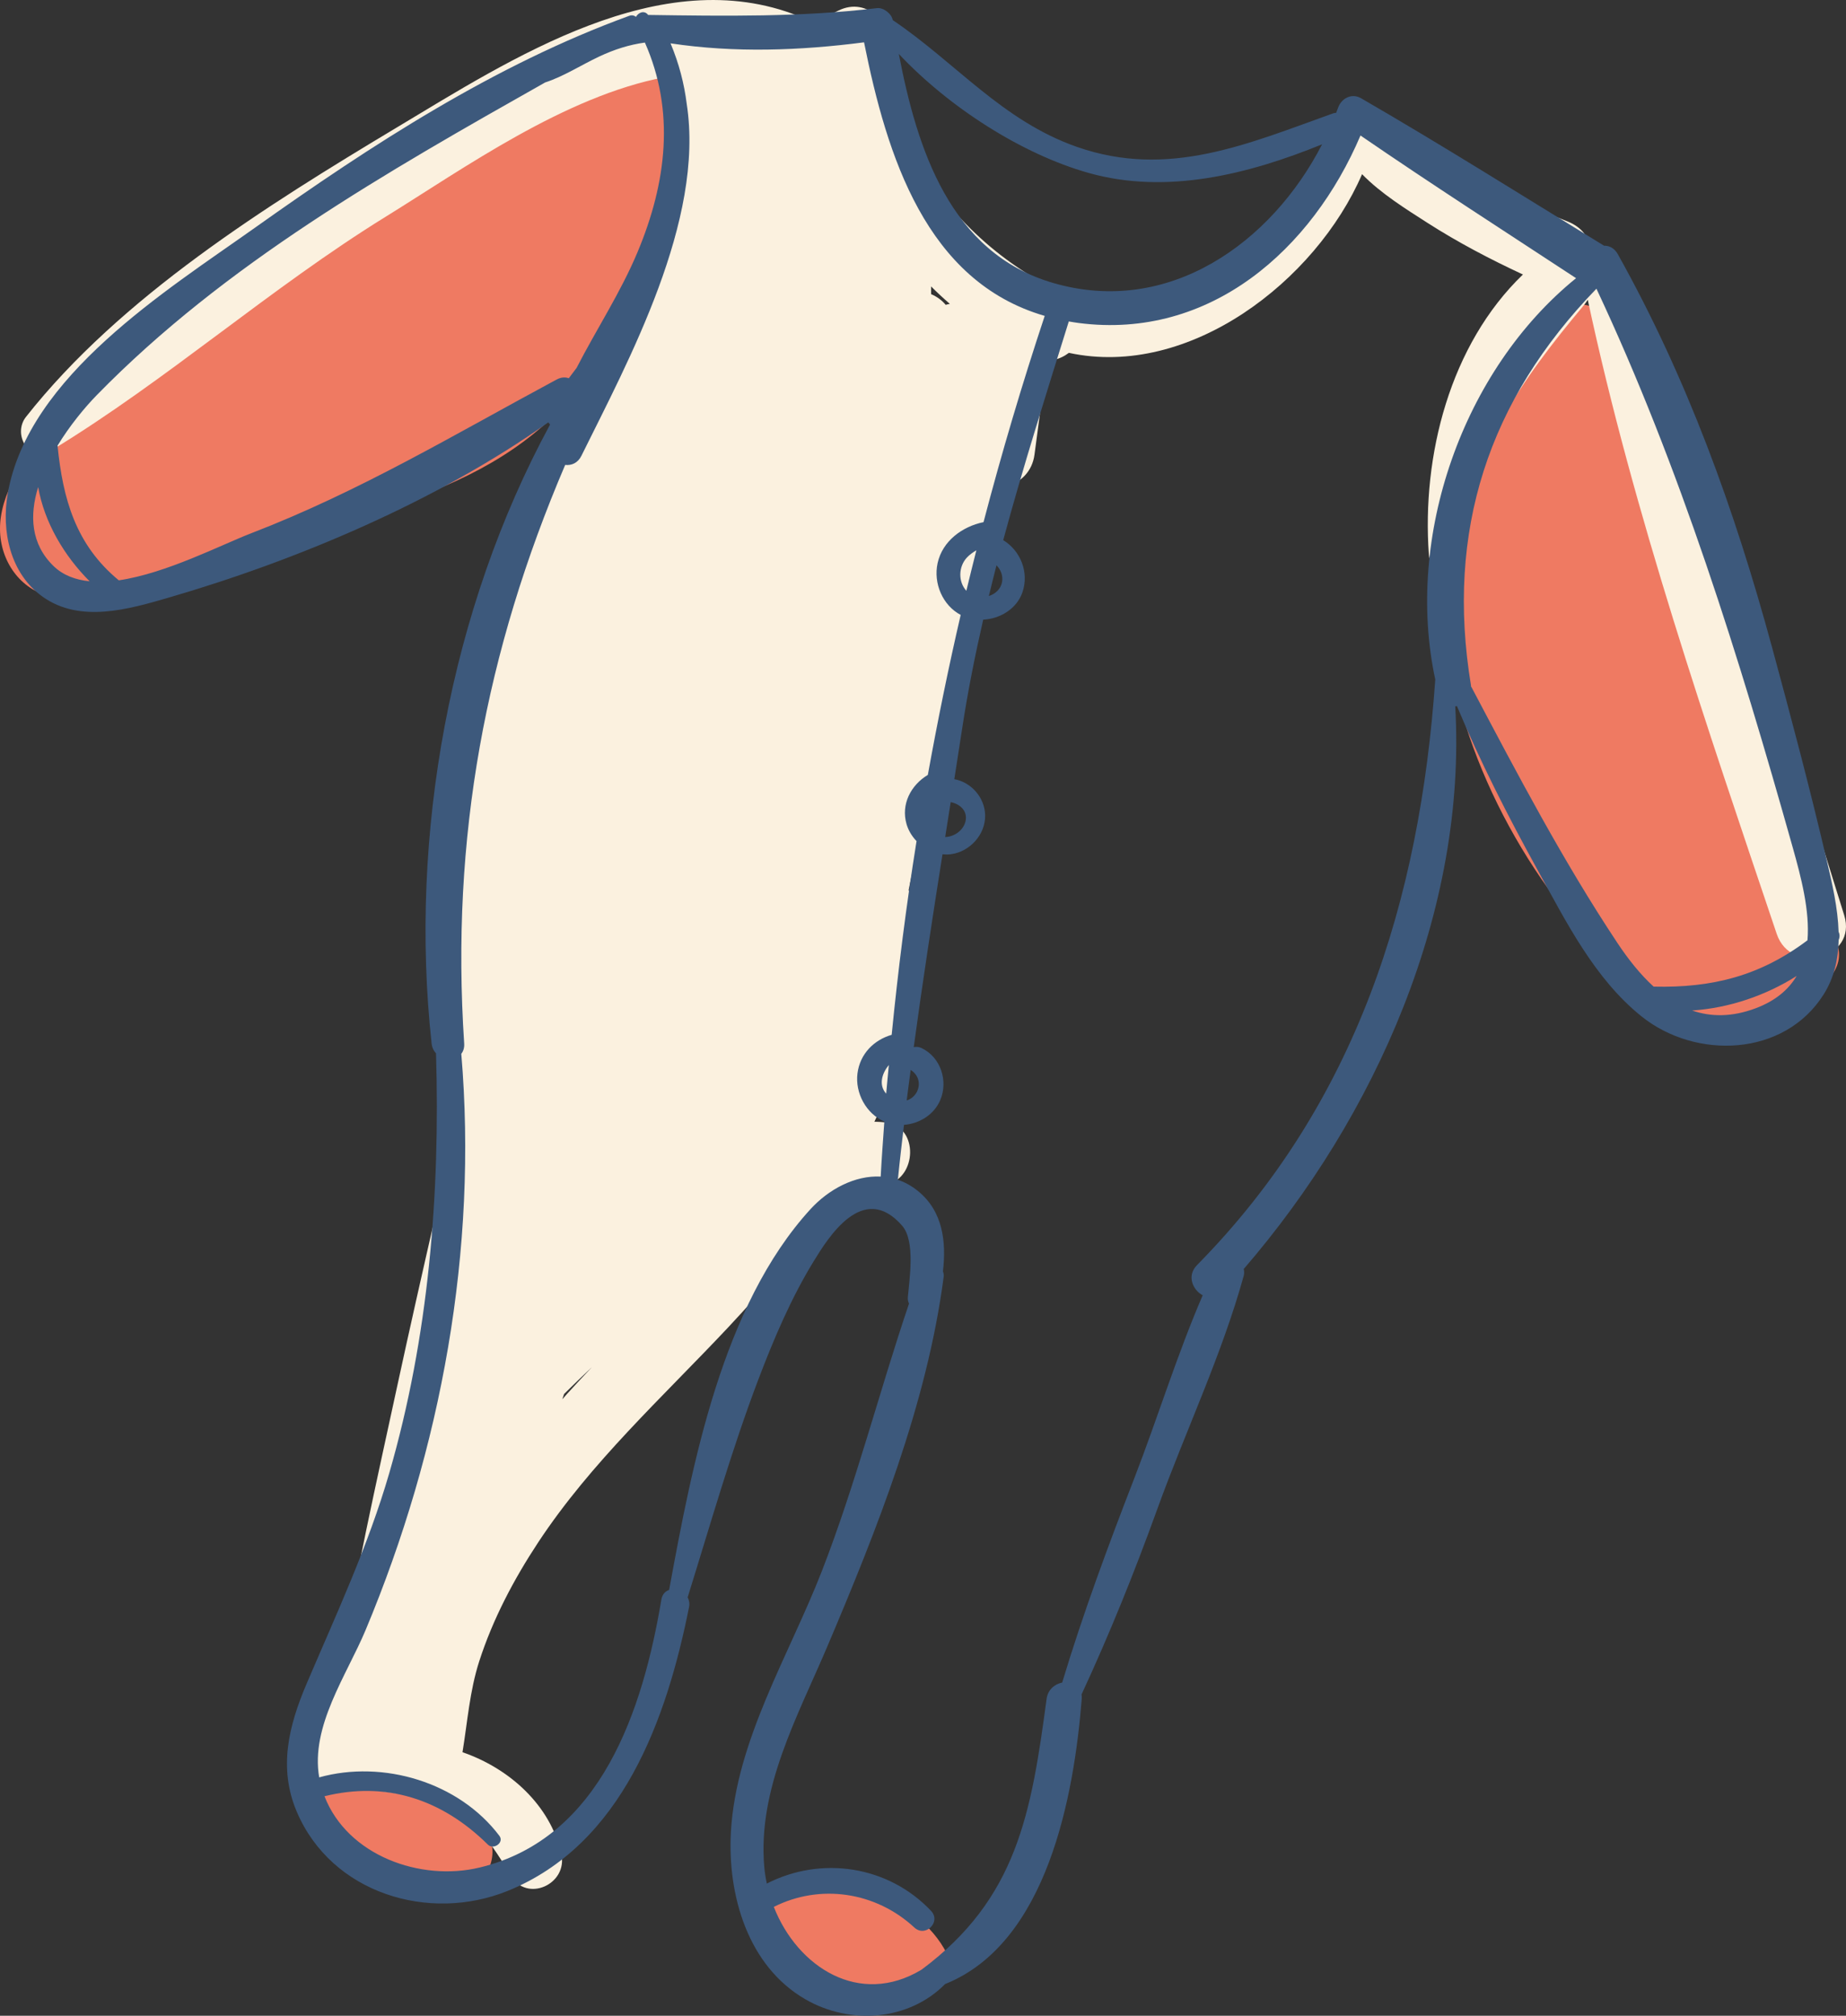
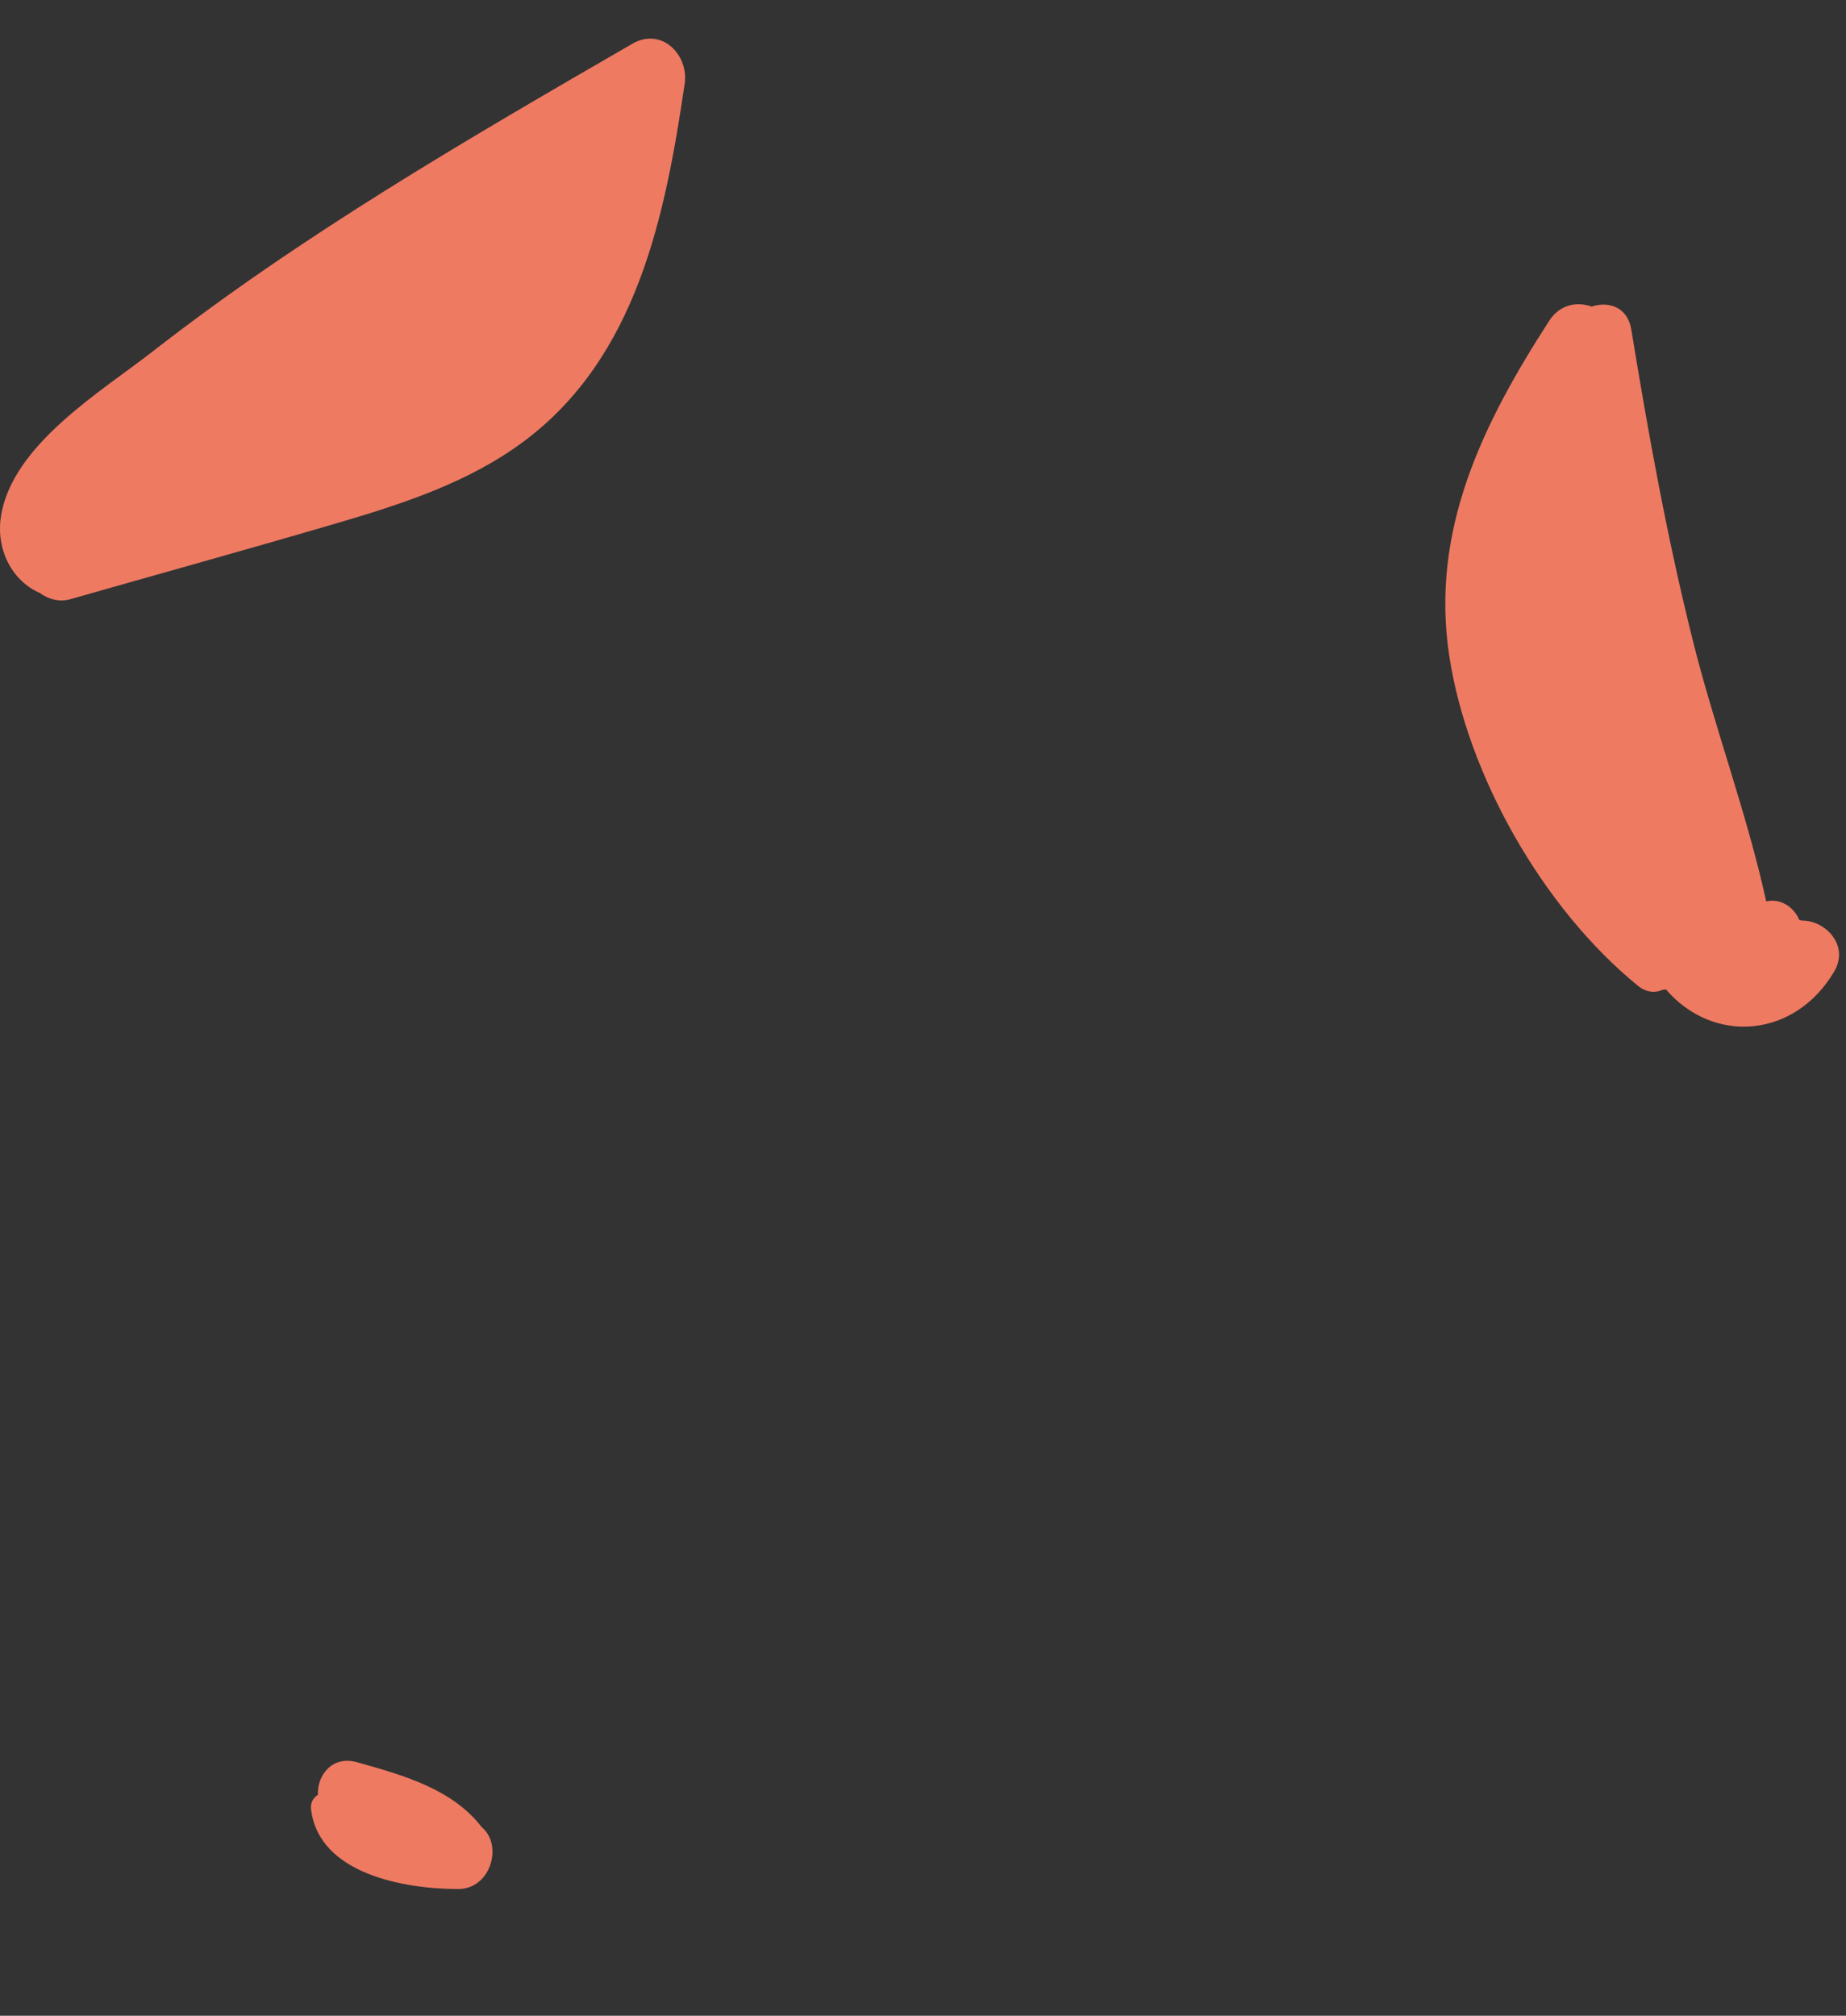
<svg xmlns="http://www.w3.org/2000/svg" version="1.1" id="Layer_1" x="0px" y="0px" viewBox="0 0 154.027 168.176" style="enable-background:new 0 0 154.027 168.176;" xml:space="preserve">
  <rect x="0" y="0" width="154.027" height="168.176" fill="#333333" stroke="none" />
  <style type="text/css">
	.st0{fill:#EF7A62;}
	.st1{fill:#FBF1DF;}
	.st2{fill:#3D597C;}
</style>
  <path class="st0" d="M150.31,76.804c-0.06-0.027-0.128-0.045-0.191-0.068  c-0.422-1.038-1.562-1.82-2.751-1.53c-1.59-7.285-4.306-14.514-6.105-21.7  c-2.152-8.597-3.722-17.266-5.149-26.007c-0.311-1.903-1.908-2.386-3.316-1.92  c-1.197-0.433-2.643-0.195-3.532,1.182c-5.543,8.582-9.934,17.475-8.342,27.954  c1.522,10.018,7.874,21.134,15.757,27.54c0.684,0.556,1.443,0.6,2.04,0.328  c0.096-0.006,0.19-0.018,0.285-0.033c3.956,4.602,10.756,4.073,14.034-1.494  C154.344,78.845,152.264,76.758,150.31,76.804z" />
  <path class="st0" d="M52.762,3.65c-13.728,7.941-27.495,15.912-40.031,25.679  C8.421,32.687,0.997,37.128,0.079,43.085c-0.435,2.819,0.972,5.401,3.231,6.38  c0.722,0.531,1.645,0.787,2.526,0.536c7.432-2.118,14.881-4.182,22.296-6.358  c5.419-1.59,10.941-3.38,15.527-6.783c9.486-7.038,11.841-18.839,13.467-29.856  C57.487,4.564,55.202,2.239,52.762,3.65z" />
  <path class="st0" d="M40.206,152.453c-2.492-3.237-6.654-4.366-10.412-5.426  c-2.047-0.577-3.33,1.035-3.267,2.714c-0.383,0.251-0.642,0.651-0.574,1.215  c0.657,5.432,7.883,6.655,12.291,6.648C40.953,157.598,41.989,153.943,40.206,152.453z" />
-   <path class="st0" d="M78.775,162.57c-1.421-2.45-4.109-4.132-6.737-5.044  c-2.029-0.704-5.167-1.342-6.961,0.244c-0.182,0.161-0.336,0.321-0.477,0.481  c-0.949,0.085-1.669,1.107-1.136,2.112c0.292,0.551,0.642,1.072,1.032,1.566  c0.087,0.117,0.182,0.232,0.283,0.346c2.391,2.802,6.214,4.582,9.742,4.943  c0.666,0.068,1.203-0.15,1.602-0.522C78.139,166.801,80.059,164.785,78.775,162.57z" />
-   <path class="st1" d="M153.877,76.36c-5.761-18.475-11.512-37.416-19.562-55.042  c-0.336-0.735-1.036-0.805-1.599-0.515c-0.1-0.934-0.683-1.84-1.938-2.334  c-3.133-1.233-6.187-2.599-9.224-4.048c-2.55-1.217-5.222-3.009-8.033-3.437  c-0.612-0.093-1.205,0.251-1.404,0.76c-0.625-0.027-1.252,0.219-1.608,0.852  c-2.297,4.078-4.986,7.802-9.15,10.168c-3.35,1.904-7.214,2.517-10.988,3.202  c-0.219-0.541-0.646-1.024-1.36-1.352c-5.803-2.663-10.188-6.967-13.071-12.27  c-0.046-0.461-0.078-0.921-0.129-1.382c-0.12-1.08-0.659-1.852-1.361-2.325  c0.103-0.566,0.208-1.131,0.309-1.698c0.197-1.109-0.173-2.023-0.799-2.675  c0.716-2.036-1.509-4.634-4.02-3.374c-0.773,0.388-1.552,0.732-2.338,1.053  c-0.265-0.237-0.574-0.445-0.951-0.595C55.122-3.247,42.636,4.925,33.053,10.669  C22.25,17.144,10.049,24.777,2.166,34.784c-1.157,1.469,0.286,3.909,2.144,2.779  c9.661-5.873,18.216-13.515,27.871-19.481c6.484-4.007,14.957-10.072,23.303-11.645  c0.246,0.185,0.498,0.359,0.759,0.519c2.034,18.4-12.207,30.97-16.599,47.836  c-1.997,7.669-2.277,15.673-2.336,23.556c-0.057,7.668-0.457,15.184-0.916,22.786  c-1.122,4.892-2.227,9.787-3.288,14.691c-1.724,7.966-3.534,15.956-4.825,24.017  c-0.205,0.164-0.402,0.358-0.58,0.618c-1.547,2.259-3.499,6.071-2.443,8.86  c0.073,0.192,0.171,0.355,0.283,0.497c0.047-0.193,0.196-0.364,0.456-0.384  c3.023-0.236,5.889-0.198,8.719,0.543c0.12-0.292,0.243-0.582,0.363-0.875  c0.153,0.296,0.317,0.587,0.504,0.868c0.108,0.163,0.241,0.288,0.386,0.379  c0.142,0.048,0.283,0.109,0.424,0.161c0.359,0.064,0.735-0.034,1.016-0.287  c2.145,1.564,3.718,3.709,5.187,6.238c1.351,2.326,4.809,0.744,4.241-1.788  c-0.911-4.063-4.33-7.134-8.246-8.481c0.415-2.525,0.599-5.114,1.395-7.583  c1.137-3.526,2.885-6.838,4.92-9.924c4.404-6.68,10.379-12.113,15.824-17.909  c3.261-3.471,6.336-7.155,8.878-11.085c1.418-0.568,2.844-0.528,4.428-0.889  c2.446-0.557,2.627-4.707,0-5.13c-0.359-0.058-0.718-0.08-1.076-0.082  c0.21-0.457,0.432-0.909,0.624-1.373c0.922-0.749,1.301-2.001,1.131-3.112  c1.401-4.449,1.944-9.181,1.249-14.235c-0.031-0.223-0.083-0.424-0.147-0.611  c1.76-8.657,3.531-17.318,5.098-26.006c0.653-0.266,1.202-0.801,1.449-1.673  c0.567-2.002,1.135-4.004,1.702-6.005c1.1-0.354,2.063-1.227,2.251-2.64  c0.2-1.501,0.4-3.002,0.6-4.503c0.093-0.7-0.102-1.289-0.463-1.754  c0.06-0.582,0.064-1.159-0.016-1.727c1.039,0.326,2.009,0.053,2.748-0.511  c10.031,2.172,20.603-5.977,24.464-14.907c1.573,1.616,3.669,2.914,5.463,4.065  c2.538,1.627,5.224,3.033,7.959,4.305c-6.093,5.863-8.444,15.114-7.849,23.366  c0.11,1.524,2.129,1.456,2.32,0c1.11-8.45,5.293-14.452,10.63-20.823  c0.121-0.145,0.219-0.292,0.308-0.439c3.837,17.918,9.934,35.584,15.766,52.908  C149.438,81.444,155.004,79.973,153.877,76.36z M47.327,116.279c-0.138,0.153-0.272,0.31-0.409,0.463  c0.05-0.146,0.098-0.293,0.148-0.439c0.762-0.756,1.535-1.5,2.317-2.234  C48.682,114.809,47.988,115.547,47.327,116.279z M78.907,25.433c-0.325-0.393-0.746-0.693-1.216-0.89  c-0.001-0.215-0.002-0.43-0.003-0.645c0.504,0.503,1.026,0.988,1.566,1.455  C79.136,25.373,79.021,25.397,78.907,25.433z" />
-   <path class="st2" d="M153.409,77.745c-0.06-2-0.539-4.04-0.977-5.916  c-1.394-5.974-2.971-11.92-4.58-17.84c-3.118-11.474-7.051-22.379-12.864-32.782  c-0.287-0.513-0.718-0.717-1.148-0.707c-6.736-4.122-13.44-8.35-20.274-12.303  c-0.774-0.448-1.631-0.005-1.913,0.778c-0.053,0.148-0.113,0.294-0.169,0.442  c-0.071,0.007-0.138,0.001-0.212,0.027c-7.143,2.55-13.768,5.482-21.403,2.815  c-6.24-2.179-10.099-7.017-15.381-10.582c-0-0.001-0-0.002-0-0.002  c-0.089-0.525-0.767-1.06-1.308-0.996C66.785,1.438,60.5,1.339,54.079,1.247  c-0,0-0,0-0,0c-0.005-0.006-0.009-0.013-0.014-0.019  c-0.315-0.391-0.805-0.184-1,0.178c-0.146-0.116-0.339-0.167-0.565-0.085  C41.262,5.411,31.006,12.087,21.302,18.979C13.86,24.264,2.389,31.368,0.652,41.138  C0.092,44.292,0.839,47.861,3.578,49.799c3.107,2.198,7.119,1.044,10.445,0.077  c10.783-3.136,22.422-8.046,31.723-14.635c0.046,0.063,0.096,0.123,0.151,0.179  c-8.363,15.416-11.775,34.319-9.884,51.642c0.037,0.341,0.175,0.613,0.368,0.821  c0.357,11.755-0.621,23.696-3.898,35.009c-1.764,6.09-4.418,11.767-6.898,17.58  c-1.499,3.515-2.375,7.039-0.82,10.691c2.898,6.803,11.014,9.26,17.592,6.599  c9.577-3.874,13.276-14.373,15.135-23.674c0.063-0.315,0.007-0.588-0.117-0.815  c1.899-6.088,3.654-12.277,5.921-18.235c1.266-3.327,2.722-6.756,4.594-9.804  c1.185-1.929,4.117-6.733,7.388-2.966c1.111,1.28,0.599,4.46,0.471,5.958  c-0.018,0.206,0.026,0.381,0.097,0.538c-2.512,7.42-4.435,15.033-7.291,22.364  c-2.705,6.944-7.148,14.109-7.57,21.726c-0.291,5.248,1.406,11.184,6.229,13.959  c3.722,2.141,8.605,1.796,11.646-1.281c8.552-3.424,10.762-15.778,11.398-23.792  c0.011-0.135,0.003-0.258-0.014-0.374c2.351-5.065,4.424-10.217,6.325-15.478  c2.336-6.46,5.376-12.83,7.205-19.448c0.056-0.201,0.041-0.388-0.001-0.564  c11.018-12.757,18.634-29.921,17.649-46.938c0.047-0.006,0.094-0.02,0.14-0.03  c1.972,4.708,4.262,9.193,6.73,13.674c2.378,4.316,4.744,9.065,8.673,12.217  c4.515,3.622,11.914,3.391,15.204-1.843c0.88-1.399,1.212-2.947,1.245-4.536  C153.519,78.185,153.509,77.946,153.409,77.745z M90.837,14.43c6.509,1.833,13.338,0.11,19.476-2.389  c-4.221,8.222-12.814,14.392-22.473,11.557c-8.56-2.512-11.315-11.151-12.844-19.096  C79.171,8.943,85.253,12.857,90.837,14.43z M4.469,47.228c-1.902-1.844-2.014-4.23-1.285-6.59  c0.517,2.95,2.167,5.731,4.294,7.861C6.313,48.38,5.272,48.006,4.469,47.228z M20.961,44.49  c-2.518,0.97-7.102,3.352-11.049,3.927c-3.595-2.966-4.663-6.778-5.111-11.237  c1.023-1.676,2.257-3.174,3.288-4.229C18.804,21.99,32.228,14.373,45.485,6.88  c1.546-0.502,2.98-1.44,4.503-2.158c1.303-0.614,2.537-0.995,3.82-1.171  c2.528,5.712,1.825,11.663-0.614,17.487c-1.41,3.365-3.426,6.428-5.084,9.656  c-0.217,0.288-0.431,0.58-0.652,0.864c-0.29-0.106-0.64-0.095-1.02,0.11  C37.932,36.24,30.023,41.001,20.961,44.49z M73.942,91.245c-0.633-0.698-0.383-1.661,0.222-2.389  C74.093,89.652,74.006,90.448,73.942,91.245z M71.546,89.555c-0.208,1.627,0.719,3.367,2.242,4.018  c-0.108,1.53-0.224,3.06-0.304,4.59c-2.151-0.111-4.335,1.052-5.868,2.729  c-7.353,8.048-9.867,21.305-11.785,31.758c-0.315,0.106-0.572,0.36-0.646,0.8  c-1.533,9.121-4.997,19.918-15.167,22.361c-4.927,1.184-11.015-0.985-12.944-5.948  c5.108-1.264,9.773,0.217,13.633,4.035c0.473,0.468,1.387-0.17,0.957-0.738  c-3.373-4.465-9.694-6.357-15.031-4.872c-0.737-4.268,2.295-8.521,3.877-12.301  c6.322-15.11,9.359-31.73,7.98-48.066c0.166-0.211,0.265-0.494,0.241-0.861  c-1.136-17.171,1.786-32.741,8.427-48.271c0.522,0.06,1.053-0.151,1.355-0.763  c3.901-7.901,10.301-19.626,8.784-29.368c-0.209-1.674-0.64-3.355-1.348-5.041  c5.359,0.805,10.767,0.61,16.146-0.085c1.913,9.52,5.184,19.952,15.075,22.824  c-1.881,5.661-3.584,11.405-5.106,17.207c-1.774,0.364-3.428,1.578-3.831,3.416  c-0.369,1.687,0.418,3.527,1.925,4.325c-1.026,4.423-1.932,8.877-2.74,13.346  c-1.417,0.853-2.256,2.448-1.779,4.104c0.155,0.536,0.453,1.02,0.835,1.423  c-0.859,5.371-1.541,10.763-2.074,16.159C72.921,86.765,71.755,87.919,71.546,89.555z M83.373,49.115  c-0.209,0.297-0.52,0.5-0.864,0.612c0.208-0.855,0.415-1.71,0.636-2.562  C83.653,47.673,83.82,48.481,83.373,49.115z M81.466,45.911c-0.284,1.125-0.565,2.25-0.835,3.379  c-0.696-0.763-0.657-1.997,0.026-2.751C80.886,46.286,81.169,46.09,81.466,45.911z M79.324,66.925  c0.76,0.139,1.441,0.731,1.235,1.602c-0.179,0.757-0.936,1.288-1.694,1.307  C79.018,68.865,79.171,67.895,79.324,66.925z M75.986,89.261c1.159,0.761,0.694,2.245-0.333,2.551  C75.758,90.96,75.875,90.111,75.986,89.261z M119.756,56.693c-1.288,18.467-6.59,35.381-19.884,48.862  c-0.868,0.88-0.36,2.06,0.478,2.514c-2.144,4.967-3.753,10.221-5.7,15.249  c-2.186,5.647-4.279,11.274-6.023,17.06c-0.617,0.125-1.197,0.585-1.301,1.362  c-1.28,9.554-2.465,16.66-10.43,22.59c-5.182,3.129-10.357-0.206-12.33-5.235  c3.887-1.962,8.524-1.248,11.724,1.72c0.929,0.862,2.266-0.469,1.392-1.392  c-3.576-3.776-9.159-4.6-13.7-2.274c-0.096-0.461-0.173-0.927-0.214-1.401  c-0.566-6.509,2.781-12.539,5.246-18.342c4.136-9.736,8.348-20.318,9.722-30.866  c0.024-0.182-0.007-0.33-0.059-0.461c0.286-2.476,0.003-5.019-2.083-6.709  c-0.544-0.441-1.118-0.751-1.706-0.949c0.015-0.049,0.038-0.091,0.044-0.146  c0.146-1.48,0.324-2.952,0.495-4.426c1.274-0.095,2.493-0.839,3.016-2.041  c0.7-1.611,0.047-3.617-1.562-4.371c-0.226-0.106-0.44-0.11-0.64-0.073  c0.729-5.376,1.552-10.73,2.399-16.09c0.222,0.022,0.447,0.027,0.673-0.001  c1.598-0.196,2.918-1.636,2.885-3.259c-0.029-1.471-1.165-2.756-2.572-3.005  c0.218-1.396,0.436-2.793,0.649-4.193c0.466-3.064,1.07-6.099,1.761-9.115  c1.413-0.074,2.798-0.904,3.273-2.281c0.576-1.669-0.164-3.479-1.603-4.353  c1.659-6.129,3.586-12.195,5.472-18.248c0.274,0.047,0.548,0.095,0.831,0.131  c10.988,1.419,19.473-6.157,23.507-15.644c5.923,4.065,11.983,7.961,17.988,11.904  C122.036,30.886,117.198,44.797,119.756,56.693z M146.488,84.122c-1.99,0.747-3.742,0.723-5.3,0.186  c3.056-0.201,6.131-1.24,8.721-2.881C149.237,82.553,148.163,83.494,146.488,84.122z M150.813,78.449  c-3.946,2.969-7.922,3.98-12.836,3.867c-1.121-1.022-2.119-2.285-3.016-3.634  c-4.539-6.831-8.354-14.105-12.181-21.348c-0.01-0.019-0.026-0.027-0.037-0.044  c-0.004-0.034-0-0.066-0.006-0.101c-2.13-12.898,1.464-23.812,10.467-33.102  c6.996,14.898,11.931,30.807,16.378,46.619C150.278,73.179,151.017,75.983,150.813,78.449z" />
</svg>